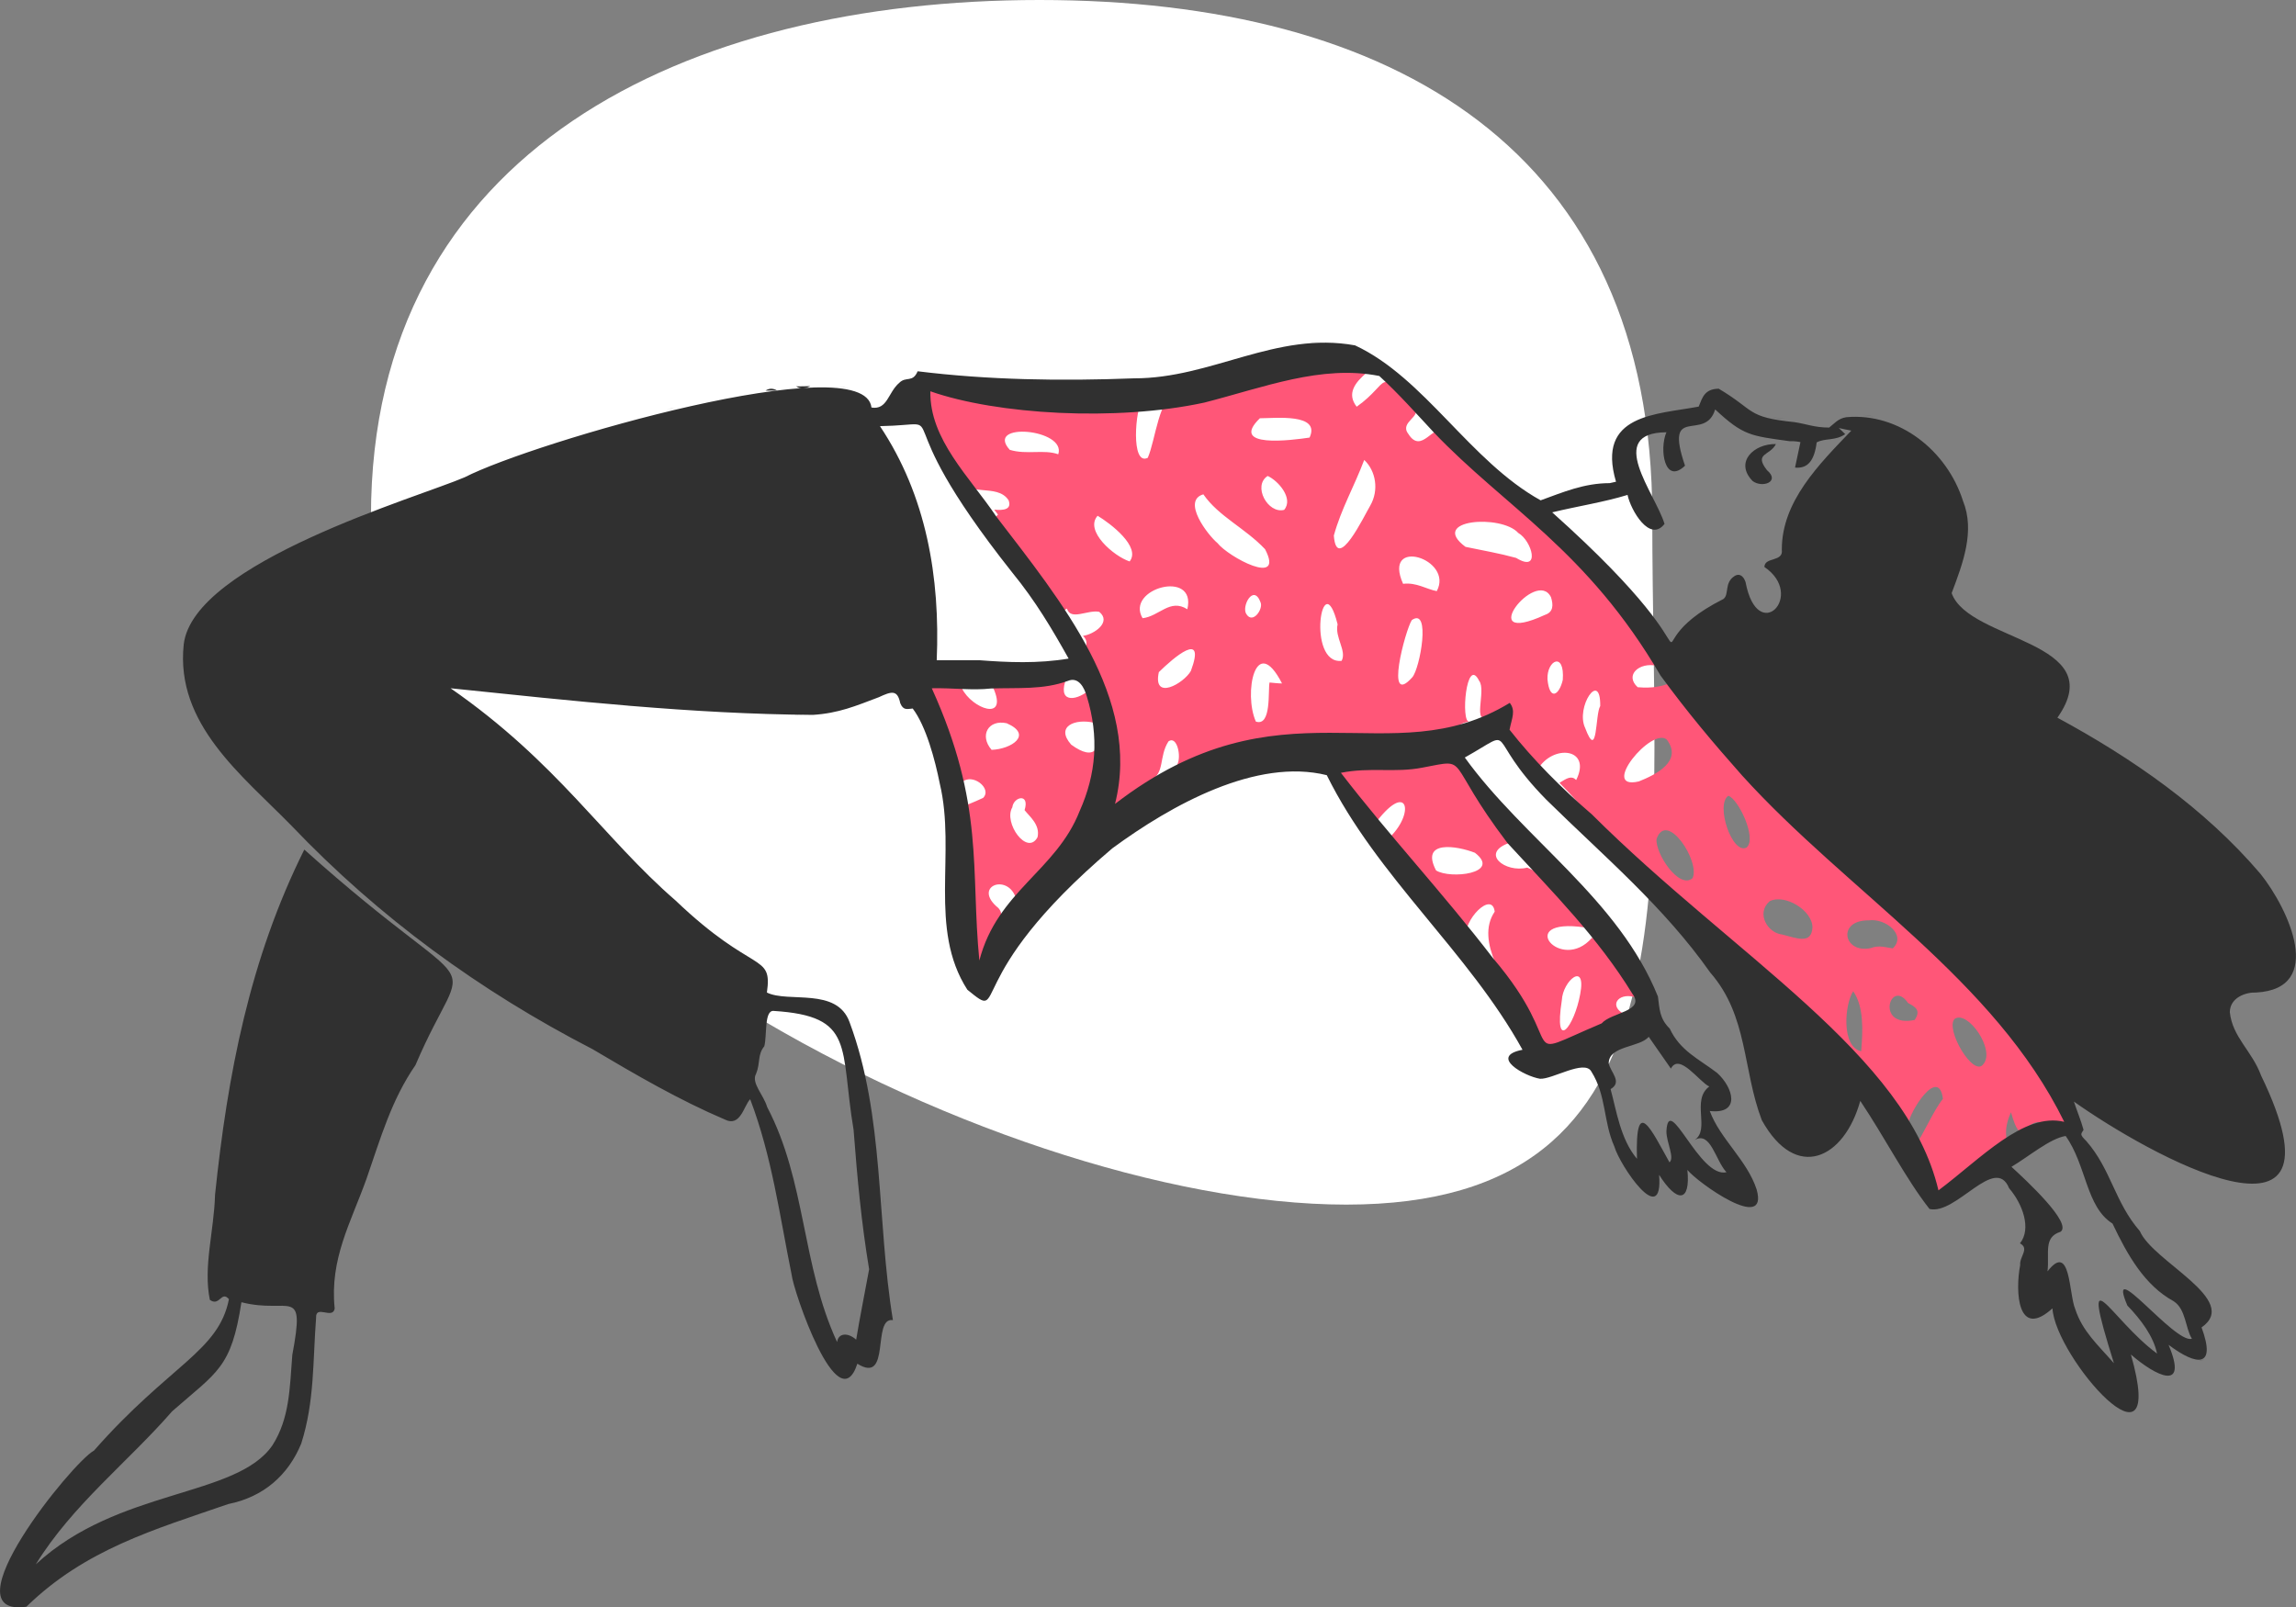
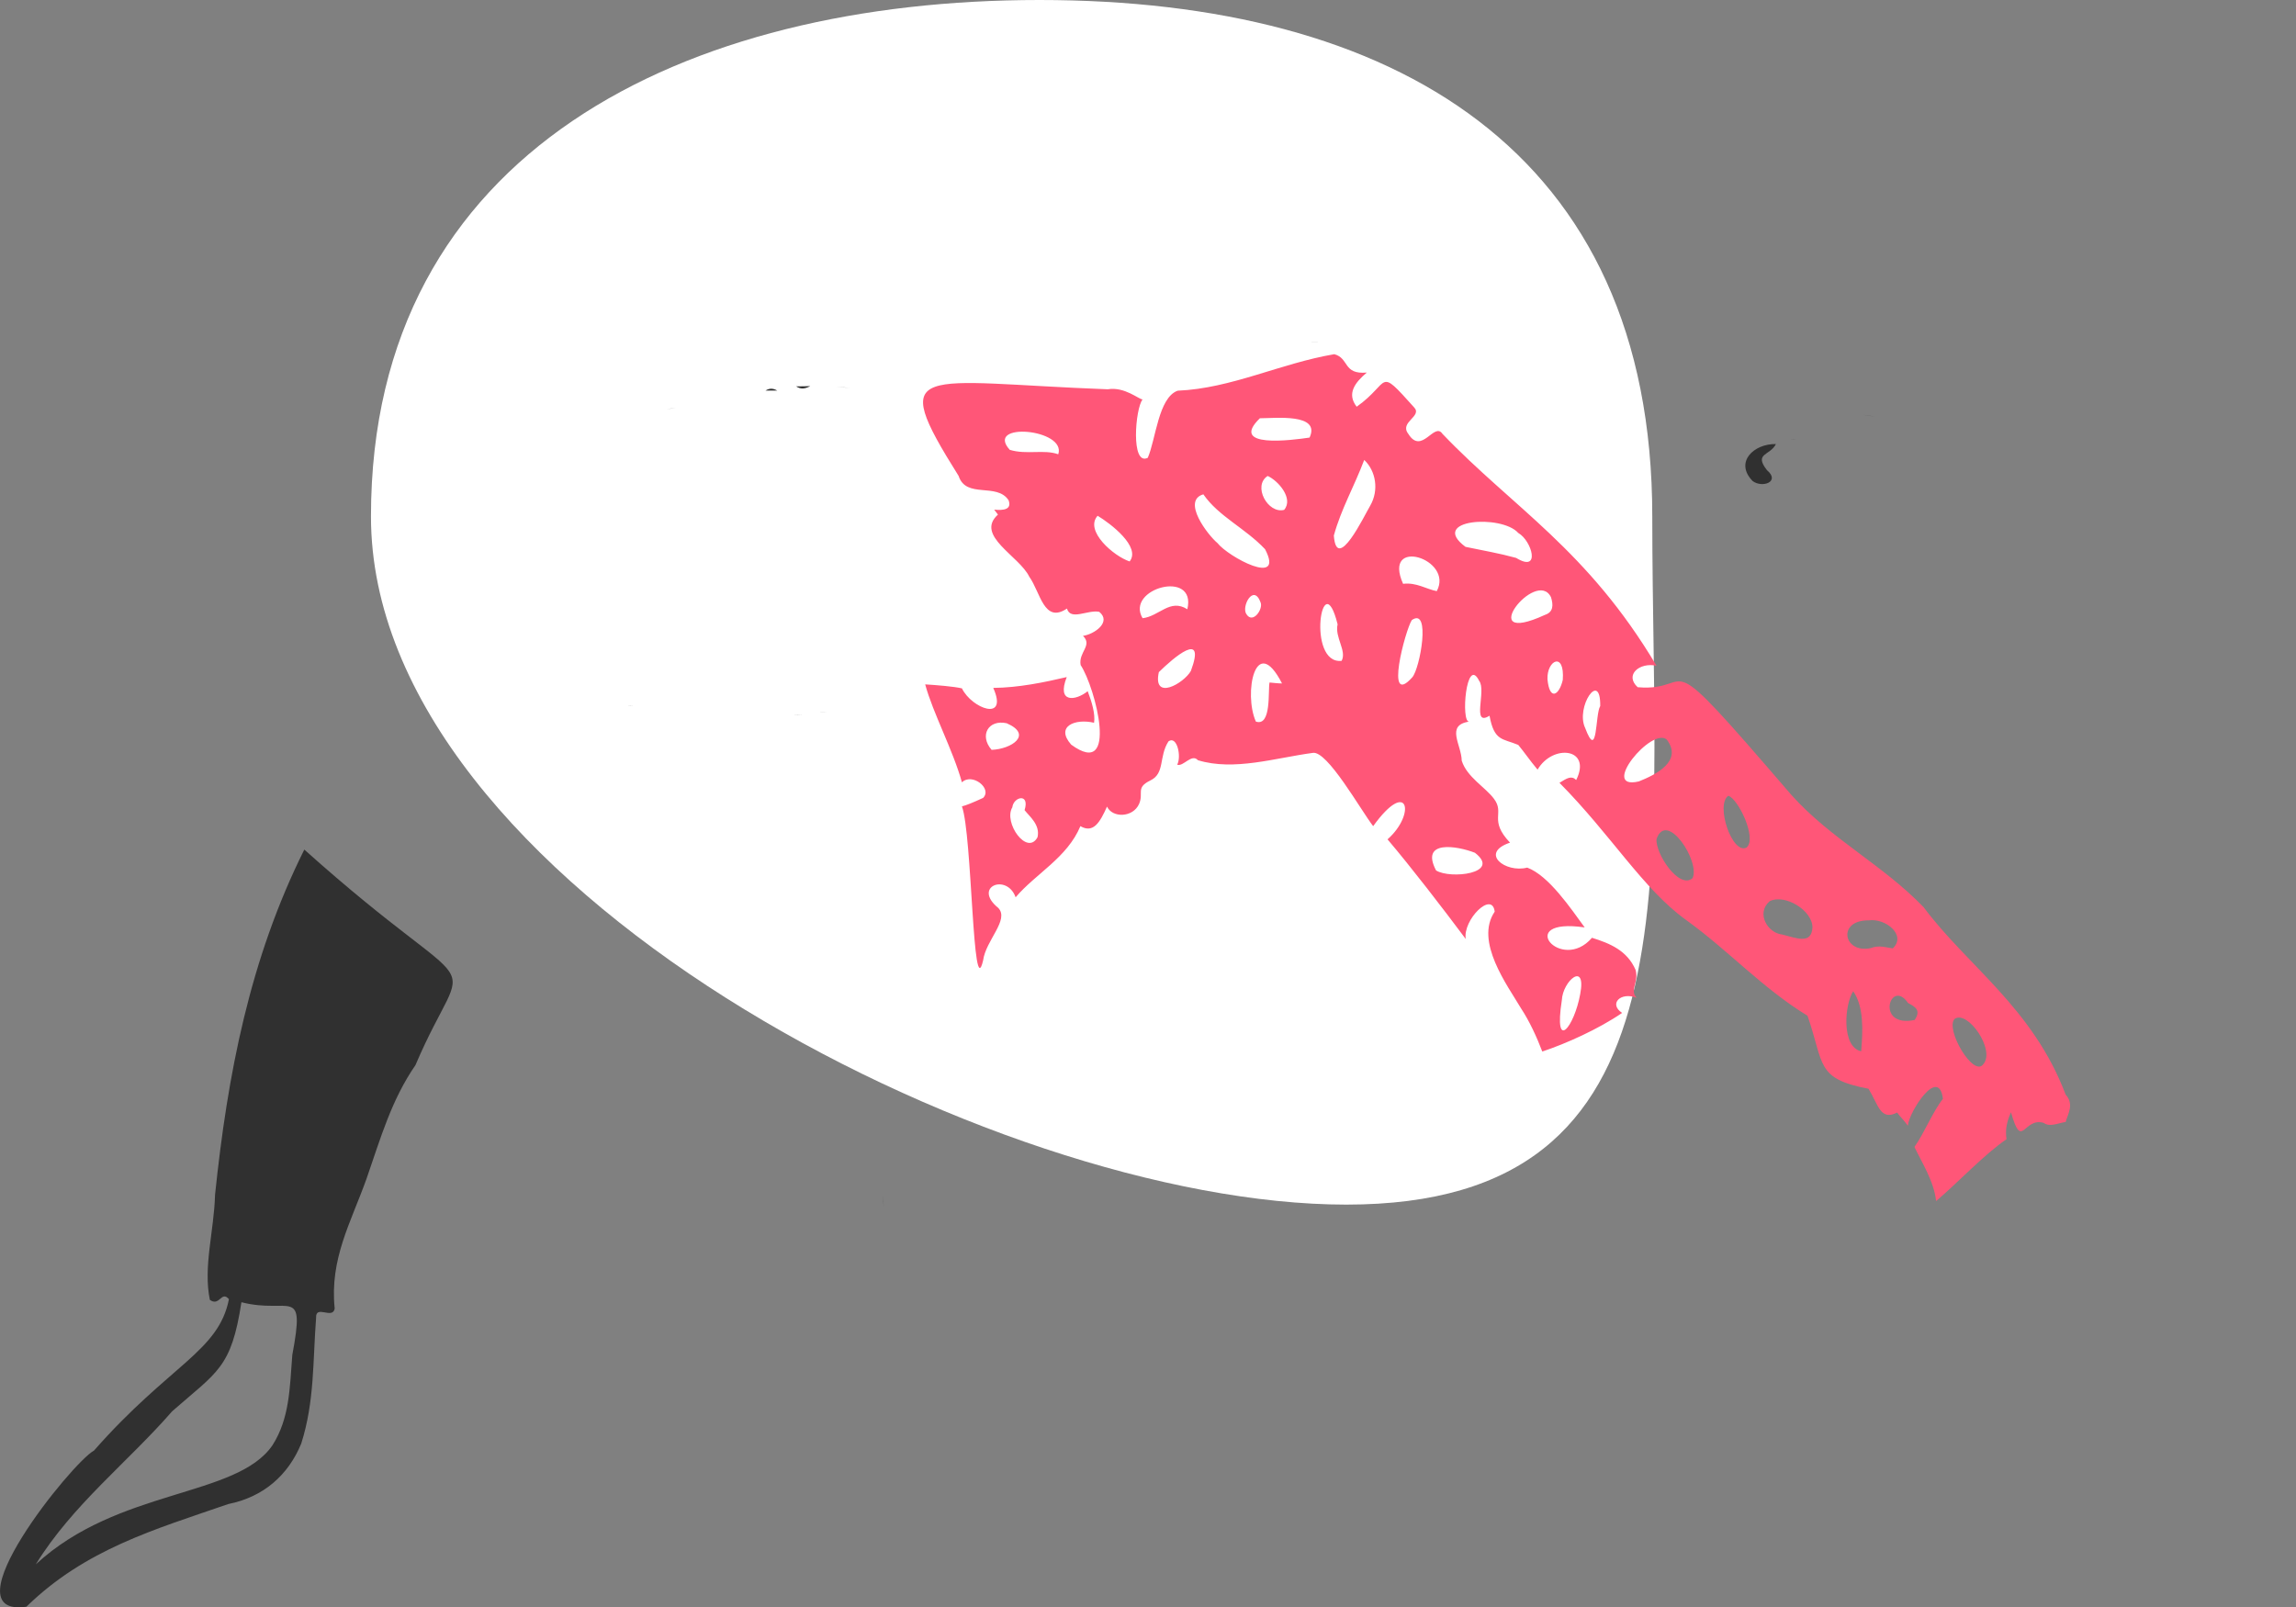
<svg xmlns="http://www.w3.org/2000/svg" version="1.1" id="Layer_1" x="0px" y="0px" viewBox="0 0 974.8 682.5" style="enable-background:new 0 0 974.8 682.5;" xml:space="preserve">
  <rect x="0" y="0" width="974.8" height="682.5" fill="#808080" stroke="none" />
  <style type="text/css">
	.st0{fill:#FFFFFF;}
	.st1{fill-rule:evenodd;clip-rule:evenodd;fill:#FF5678;}
	.st2{fill-rule:evenodd;clip-rule:evenodd;fill:#303030;}
</style>
  <desc>Created with Sketch.</desc>
  <g>
    <path class="st0" d="M701.5,219.3c0,155.5,20.4,292.2-129.9,292.2S157.5,374.8,157.5,219.3S291.1,0,441.3,0S701.5,63.8,701.5,219.3   z" />
    <g id="Illustrations_x2F_levitate">
      <path id="Accent" class="st1" d="M829.9,432.6c5.6-3.7,17.3,13.2,12.2,19.2C838,457.9,825.6,436.8,829.9,432.6z M810.1,425.9    c3.3,1.7,5.5,3.2,2.8,7.2C795.9,436.6,802.6,415,810.1,425.9z M793.5,390.8c7-1,16.1,6.3,10.1,11.9c-3-0.4-5.8-1.5-9.4-0.1    C782.6,405,779.8,390.6,793.5,390.8z M786.8,420.9c4.6,6.6,4.1,16.6,3.4,25.5C781.6,444.5,783.2,426.3,786.8,420.9z M756.6,396.8    c-6-0.6-11.2-8.9-5.3-14.1c6.4-3.3,18.2,3.8,18.2,11.1C769.1,401.1,762.9,398.4,756.6,396.8z M733.8,337.9    c4.3,1.4,12.3,18.3,7.7,22C735.4,363,728.2,341.6,733.8,337.9z M703.3,356.3c4.3-12.5,18.7,9.6,15.3,16.6    C712.9,377.8,702.8,362.5,703.3,356.3z M707.7,314.1c6.8,9.1-4.6,14.8-11.9,17.7C678.8,335.8,701.4,308.3,707.7,314.1z M673,309.1    c-4.2-8.8,6.6-24.9,6.4-9.3C677.2,303.3,678.4,323.5,673,309.1z M657,288.4c-0.3-8.1,7.4-11.9,6.5,0.3    C662,295.2,657.9,297.8,657,288.4z M658.5,253.6c1,3.2,1.1,6.3-2.6,7.5C625.4,275.1,652.3,240.8,658.5,253.6z M644.6,226.3    c5.8,3.3,9.7,17.1-0.9,10.6c-7.3-2-13.4-3-21.5-4.7C606.4,220.5,637.5,218.3,644.6,226.3z M609.7,369.6    c-6.9-13.2,9.1-10.4,16.5-7.5C637.6,370.9,615.7,373.4,609.7,369.6z M610,251c-4.4-0.8-8.6-3.8-14.3-3.1    C586.7,227.7,617.4,237.3,610,251z M599.4,263.3c8.2-5.7,3.5,20.6,0.2,24.3C587.8,300.8,596.6,267.7,599.4,263.3z M670.9,422.1    c-2.5,13.9-11.3,25.1-7.8,2.6C663.5,416.4,673.6,408,670.9,422.1z M566.3,227.4c3.2-11.5,8.5-20.5,12.9-32.1    c4.9,4.6,6.4,12.8,2.5,19.5C579.3,218.8,567.5,243.6,566.3,227.4z M567.9,265.1c-1.3,5.5,4,11.3,1.7,15.5    C554.6,282.3,561.3,238.5,567.9,265.1z M534.9,177.6c6.6,0,25.9-2.2,21.1,8.2C548.6,186.9,521.6,190.5,534.9,177.6z M538.2,202.1    c4.5,2,11.1,9.6,7,14.4C538.3,218.3,531.7,206.3,538.2,202.1z M539,289.8c-0.7,3.4,0.9,18.8-5.8,16.6    c-5.3-11.8-0.2-38.2,11.1-16.2C542.7,290.2,541.1,290,539,289.8z M535.2,255.8c1.2,2.8-3.3,9.3-6,5    C526.9,257.7,532.2,247.6,535.2,255.8z M510.9,209.9c6.5,9.4,17.7,14.3,26.2,23.3c8.5,16.3-15.7,3.2-20.2-2.6    C512.8,227.2,501.6,212.6,510.9,209.9z M492,285.4c6.2-6.1,20.2-18.2,13.6-0.5C502.6,290.2,489.3,297.8,492,285.4z M504.1,258.7    c-7.4-4.7-11.9,3-19,3.8C477.6,249.9,508.2,241.5,504.1,258.7z M466,219c5.5,3.3,18.5,13.2,13.6,19.4    C472.9,236.2,460.3,225.4,466,219z M429.8,342.8c0.5-4.5,7.5-6.2,5.2,1.2c2.1,2.7,6.7,6.2,5.5,11.5    C436.1,363.6,425.9,349.3,429.8,342.8z M427.4,307.1c11.3,4.9,2,11-6.4,11.3C415.7,312.3,419.6,305.4,427.4,307.1z M428.7,191    c-10.8-12,24.2-8.9,20.6,1.9C443.2,190.7,435.9,193.2,428.7,191z M816.7,385.2c-17.5-18.1-39.3-28.9-56.1-47.6    c-58.5-68-39.1-43.5-65.3-45.8c-5.7-5.2,0.8-10.7,8-9.1c-29.3-49.3-61-67.2-90.9-98.5c-3.5-5.2-8.8,9.2-14.5,0    c-3.9-5,6.1-7.4,2.5-11.2c-15.9-17.7-9.7-10.7-24.4-0.3c-4.3-5.5-0.8-10.2,4.3-14.5c-10.2,0.9-7.4-6.1-13.8-7.8    c-23,3.9-43.5,14.5-66.5,15.5c-8.2,2.9-9.3,20.8-12.7,28.5c-7.3,3.6-5.3-21-2.2-24.8c-1.6,0-7.6-5.5-14.8-4.3    c-80.3-3-94-12.1-63.3,36.8c3.2,9.8,16.2,2.7,21.2,10.3c1.5,4-2.2,4.4-6.1,4c0.5,0.7,1.1,1.4,1.6,2.1c-9.9,8.9,9.1,17.6,13.3,26.4    c4.7,6.5,6.2,20.1,16,13.5c1.5,5.3,8.8,0.4,13.7,1.4c5.3,4.3-2,9.5-6.9,10.2c4.2,4.1-2,6.9-1,12.4c6.3,9.5,16.4,48.7-4,33.8    c-6.9-7.8,1.7-11.2,9.7-9.3c0.6-3.7-1-9-2.7-13.4c-5.1,4.1-13.3,5.2-8.9-6c-9.4,2.2-20.4,4.5-31.2,4.6c6.5,14.6-9.1,8.8-13.3,0.2    c-3.3-0.8-10.8-1.4-15.6-1.7c3.3,12.2,11.8,27.9,15.6,41.6c4.3-4.2,13,2.6,9,6.6c-4.3,2-7.3,3.2-9,3.6c4.4,12.1,4.5,84.6,9,65.4    c1.1-8.5,11.3-17.3,6.4-22.3c-11-9,3.7-14.8,7.4-4.5c8.6-10.1,21.9-16.8,27.5-30.2c5.5,3.2,8.3-1.6,11.3-8.3    c2.3,4.9,11,4.7,13.6-1.1c2.1-4.7-1.6-6.9,4.8-10c6.3-3,3.5-10.1,7.7-16.6c3.6-2.6,5.6,6.4,3.7,9.9c2.6,1,6.1-4.9,8.8-1.9    c15.3,4.7,33-1,48.7-3.1c6.1-1.3,20.5,24.4,25.7,31.1c14.9-20.7,18.3-5.2,6.1,5.6c10.1,11.9,23.1,28.8,33.2,42.3    c-1.3-8.1,11.2-20.6,12.3-11.6c-8.6,12.6,5.4,31.3,11.2,41.1c3.6,5.5,6.6,12,9,18.3c10.2-3.4,23.8-9.5,33.9-16.4    c-5.8-3.8-0.7-9.1,6.2-6.4c-3.2-3.1,1-6.7-0.5-11.9c-3.6-8.2-10.8-11.2-18.5-13.6c-13.2,15.3-33.3-8.8-3.1-4.4    c-5.8-7.9-15.2-22-24.4-25.4c-9.3,2.4-20.4-6.2-7.3-10.6c-9.2-9.7-2.1-12.4-6.8-18.6c-3.6-4.9-11.5-9.2-13.7-16.2    c-0.1-6.8-7-15.1,3.2-16.6c-3.7,0.7-1.3-28.4,4.2-17.3c3.2,4-3.4,19.7,4.4,14.8c2,10.9,5.5,9.6,12.2,12.4c2.5,3,5,6.7,8.2,10.5    c6.4-11,23.2-9.2,16.4,4.4c-2-2-3.9-0.8-7.1,1.2c21.9,22.1,35.5,45.1,53.7,58.2c18.2,13.1,32.2,28.8,51.6,40.7    c7.2,20.7,3.4,26.7,25.9,31c4.3,7,5,13.7,12.2,10.1c0.9,1.5,2.8,3.1,4.5,5.6c0.4-5.7,13.1-25.7,14.9-11.4    c-4.1,5-8.1,14.9-12.1,20.4c3,6.4,8.3,14.5,9.2,23c9.4-8,20.3-19.7,29.9-26.3c-0.6-3.7,0-7.3,1.9-11.4c4.7,16.6,5.2,1.9,13.9,4.5    c2.5,1.9,6.1,0.1,9.3-0.4c0.8-3.1,3.8-7.5,0-11.6C863.1,428,835.3,410.2,816.7,385.2z" />
      <g id="ink" transform="translate(24, 116.849)">
-         <path id="ink-layer" class="st2" d="M684.8,376.7c2.3-2-1.3-8.4-1.3-13.2c0.9-16.9,14,20.1,25.5,17.4c-4.7-5-6.7-17.6-13.5-13.7     c6.7-4.5-1.6-16.9,6.2-22.7c-4.2-1.9-12.7-14.5-16.3-7.6c-3.2-4.6-6.2-8.9-9.4-13.5c-3.9,4.6-16.9,3.7-17,11.2     c0.7,3.8,6,8,0.8,11c2.5,9.2,4.2,21.3,11.2,29.6C670.2,347.8,677.1,362.9,684.8,376.7L684.8,376.7z M830,378.6     c6.1,5.6,26.1,24.1,20.8,27.6c-7.4,2.3-4.6,9.2-5.5,16.8c9.9-12.8,9,9.6,11.8,16.1c3.1,9.4,9.5,15,16.4,22.9     c-15.1-48.3-1.8-18.9,18.3-4.1c-1.5-7.3-6.8-14.4-12.6-20.4c-9.4-22.2,20.2,16.5,27.4,14.1c-2.8-4.5-2.5-12.5-7.7-15.9     c-12.3-6.7-19.6-19.5-26-33c-11.3-7.1-11-24.7-19.9-37.2C846.3,366.6,837.4,374.2,830,378.6L830,378.6z M339.5,452     c1.5-9.2,3.7-20,5.5-29.9c-3.3-19.9-5-38.4-6.6-59.2c-5.9-35.2,0.9-48.3-34-50.5c-4-0.2-2.7,10.4-3.9,15c-3,3.7-1.6,7.1-3.5,11.7     c-2.2,3.8,3.3,9.1,4.7,14.1c16.6,31.6,14.6,67.2,29.7,99.8C331.9,449.2,335.9,448.8,339.5,452L339.5,452z M584.5,66.5     c-6.8-7.3-14.7-16.2-22.9-23.7c-24.6-4.9-49.2,4.9-74.3,11.3c-37.4,8.1-88.1,5.1-116.3-4.8c-0.4,20.4,16.7,36.4,28,53.2     c27.5,35.9,61.7,77.2,50.4,122c70.8-54.5,116.5-11.7,167.6-42.9c2.6,3.4,0.9,6.4-0.1,11.4c9.7,12.4,22.2,25,35,36     c60.5,60.3,133.5,101.7,147.1,159.6c17.9-13.4,36.2-33.3,53.4-29.1c-29.8-60.7-91.9-97.5-136.8-147.1     c-12.5-14.1-23.1-26.7-34.6-42.4C649.8,116.6,615.1,98.7,584.5,66.5L584.5,66.5z M735.9,70.5c-16.6-2.3-19.7-2.3-31.7-13.5     c-4.3,14.2-21.9-2.8-12.8,23.9c-8.7,8.3-11-7.1-7.9-14.2c-26.1,0.2-4.8,25.8-0.8,38.9c-6.2,8.1-14.3-5.7-15.7-12.3     c-10.1,3.1-20.8,4.7-32,7.4c82.1,73.4,26.7,59.9,72.7,36.8c2.6-2,0.2-6.9,4.8-9.8c1.8-1.1,3.6-0.3,4.6,2.6     c5.1,27.1,25.7,5.6,8-6.4c0.1-4.4,8.1-2,7.4-7.3C732.4,96.1,748.3,80.3,762,66c-2-0.4-3.6-0.7-5.3-1.1c1,0.9,1.7,1.6,2.7,2.6     c-4.1,2.9-8.6,1.6-12.1,3.5c-1,7.8-3.8,11.2-9.2,10.7c0.8-3.6,1.5-7.2,2.3-10.8C740.1,70.8,738.2,70.4,735.9,70.5L735.9,70.5z      M396.7,175.5c-8,0.9-16-0.3-25.1-0.1c22.5,49.6,16.4,77,20.2,115.6c7.6-29.4,32.6-38,42.6-63.5c7-15.7,8.3-31.5,3-48.7     c-1-3.5-3.4-8.5-8.1-6.5C418.9,176.1,408.2,175.1,396.7,175.5L396.7,175.5z M391.9,163.5c11.9,0.9,24.7,1.5,37.8-0.7     c-7.1-12.7-14.1-24.5-23.9-36.5c-57.7-72.8-22.1-62.8-56.2-62.2c19.7,29.5,25.6,64.2,24.1,99.4H391.9z M609.8,289.9     c33.7,39.5,8.1,43.9,46.2,27.8c4.1-4.7,18.6-5.1,13.1-12.5c-14.7-24-33.6-42.9-53.1-64.1c-27.4-36.1-15.3-35.9-36.1-32     c-11.7,2.3-22.1-0.3-34.6,2.2C565.5,237.6,589,262.8,609.8,289.9L609.8,289.9z M659.4,88.3c1-0.2,1.9-0.4,2.7-0.6     c-8.5-28.8,17.2-28.5,35.1-31.9c1.6-3.9,2.5-7.5,8.5-7.6c15.7,9.3,11.6,12.1,32.2,14.2c5.2,0.8,8.5,2.3,14.7,2.3     c2.1-1.6,3.8-3.9,7.3-4.4c22.4-2,42.7,14.2,49.5,35.5c5.2,12.8,0,26.5-4.8,39.2c7.3,20.6,68,20.1,44.9,52.9     c31.4,17,62.3,38.2,86.3,66.4c11.8,14.8,27.7,48.7-2,50.3c-4.1-0.2-11,2-11.1,8.3c1.1,10.7,9.4,16.4,13.3,27     c39.7,82.1-48,33.4-79.5,11c1.1,3.4,3,8,4.1,12c-1.1,1.9-1.8,1.8,1.2,4.8c10.5,12,12,25.9,22.7,38.2c5.5,13,43,29.2,26.2,40.9     c6.4,17.3-2,16.4-14,7.4c8.5,20.2-5.4,13.3-16,4.1c16,56-32.1,1.3-33.3-19.6c-14.8,13.4-15.9-7.1-13.7-18.4     c-0.4-3.5,4.1-7-0.1-9.2c5-6.2,1.1-16.8-4.6-23.4c-5.9-14.5-22.5,11.5-33.8,8.8c-10-12.7-19-30.4-29.4-45.9     c-6.8,24.6-27.2,34.5-41.8,8.2c-8.2-21.5-5.8-44.3-21.9-62.7c-19.7-28-45-49.2-69.6-73.4c-27.4-27.9-11.4-30.9-34.6-17.9     c25.1,34.8,65.3,60,82,101.5c0.7,5.2,0.6,9.3,5,13.6c4.4,9.4,12.2,12.8,20.1,18.8c6.9,6.2,10.2,17.7-3.1,16.2     c4.4,11.9,15.8,20.8,19.9,33.3c5.3,18.8-25.2-3-29.4-8.3c1.4,14-4.4,14.1-12,2.1c1.8,23.4-16.7-4-19-12     c-4.8-10.8-3.3-21.6-9.8-31.9c-2.9-5.2-16.7,3.5-21.8,3.1c-6.4-1-21.9-9.5-7.4-12.3c-23-41.7-61.7-73.3-83.1-116.6     c-29.8-7.4-65.8,12.5-91.1,31.1c-65.8,55.9-43.8,74.4-61.5,60c-16.7-25.9-4.7-58.1-11.7-87.5c-2-10-5.8-24.4-11.5-31.9     c-2.4,0.2-4,0.9-5.3-2.3c-1.2-5.8-3.7-5-9.1-2.5c-9.8,3.7-17,6.8-28,7.5c-51.8-0.4-101.7-5.9-153.8-11.3     c45.5,31.6,64.8,63.5,95.5,90.1c33.3,31.8,41.2,22,38.8,39.1c9.1,4.5,29.7-2.4,35.1,12.6c14.9,40.1,11.4,83.9,18.4,126.5     c-9.1-1.4-0.6,27.6-15.1,18.5c-8.2,25.2-27.3-31.4-27.9-37.8c-5.1-25.1-8.3-50-17.6-74.5c-2.7,2.7-4.1,12-10.8,8.6     c-19.2-8.2-37.5-18.8-56.2-29.9c-47.7-24.6-90.6-55.9-127.7-94.8c-20.9-21.4-49.4-43.1-45.8-77c4-34.9,100.2-62.7,119.3-71     C202.3,70.9,343,30,346,56.2c6.8,1.1,7-6.4,11.8-10.5c2.9-2.9,5.7,0.1,7.8-4.9c29.9,3.7,60.8,4.2,91.8,3     c33,0.1,60.3-20.1,93.9-14c29.6,13.8,48.7,49.1,78.8,65.8C639.5,92.2,648.5,88.3,659.4,88.3L659.4,88.3z" />
        <path id="ink-layer_1_" class="st2" d="M78.5,436.1c-4.3,28.1-10.3,29.5-29.4,46.3c-18.8,21.6-42.3,39.7-57.9,65     c35-32.4,85.3-28.3,100.5-50.6c7.3-11.5,7.3-24.3,8.4-38.3C105.7,428.5,99.2,441.4,78.5,436.1 M73.2,434.8     c-3.3-3.8-3.9,3.3-8.1,0.3c-2.9-14,1.8-29.4,2.2-44.6c5.3-51,14.7-100.1,37.9-146.6c78,69.9,70.2,37.5,47.2,91.5     c-10.2,14.8-14.7,30.7-20.8,48.3c-6.6,18.5-15.7,34-13.5,55.1c-0.9,4.8-8.2-1.9-7.9,4c-1.4,18-0.6,35.4-6.3,53.3     c-5.5,13.4-16,22.7-31,25.7c-31.2,10.8-60.6,19.1-85.7,43.6c-34,4.8,19.5-61.4,28.7-66.3C48,462.6,68.8,457.1,73.2,434.8" />
        <path id="ink-layer_2_" class="st2" d="M391,42c-2.7-0.2-5.3-0.5-8-0.7C385.7,41.5,388.3,41.8,391,42" />
        <path id="ink-layer_3_" class="st2" d="M312,186.6c1.7,0,3.3,0,5,0.1C315.3,186.7,313.7,186.6,312,186.6" />
        <path id="ink-layer_4_" class="st2" d="M320,47.1c-2,1.1-4,1.5-6,0.1C316,47.2,318,47.2,320,47.1" />
        <path id="ink-layer_5_" class="st2" d="M337,47.9c-2-0.2-4-0.4-6-0.6C333,47.6,335,47.7,337,47.9" />
-         <path id="ink-layer_6_" class="st2" d="M734,61c-2-0.2-4-0.4-6-0.7C730,60.5,732,60.8,734,61" />
        <path id="ink-layer_7_" class="st2" d="M772,60c-1.7-0.2-3.3-0.4-5-0.7C768.7,59.5,770.3,59.8,772,60" />
        <path id="ink-layer_8_" class="st2" d="M659,87.6c-1.7,0-3.3,0-5,0H659z" />
        <path id="ink-layer_9_" class="st2" d="M306,49c-1.7,0-3.3,0-5,0C302.7,47.9,304.3,48,306,49" />
        <path id="ink-layer_10_" class="st2" d="M351.2,395.7c-0.1-1.7-0.2-3.3-0.4-5C350.9,392.3,351.1,394,351.2,395.7" />
        <path id="ink-layer_11_" class="st2" d="M324,185.7c1,0,2,0,3-0.1C326,185.6,325,185.7,324,185.7" />
-         <path id="ink-layer_12_" class="st2" d="M909,460.6c1,0,2,0,3,0C911,460.7,910,460.7,909,460.6" />
        <path id="ink-layer_13_" class="st2" d="M263,56.3c-1.3,0.2-2.7,0.4-4,0.6C260.3,56.8,261.7,56.5,263,56.3" />
        <path id="ink-layer_14_" class="st2" d="M242,182.7c1,0,2,0,3-0.1C244,182.6,243,182.7,242,182.7" />
        <path id="ink-layer_15_" class="st2" d="M536.3,28.2c-1.4,0-2.9,0-4.3,0C533.5,28.3,534.9,28.2,536.3,28.2" />
        <path id="ink-layer_16_" class="st2" d="M392,162.3c1.7,0.2,3.3,0.5,5,0.7C395.3,162.8,393.7,162.5,392,162.3" />
        <path id="ink-layer_17_" class="st2" d="M739,69.7c-1,0-2,0-3-0.1C737,69.6,738,69.7,739,69.7" />
        <path id="ink-layer_18_" class="st2" d="M730,71.7c-2.5,5-9.5,3.8-3.8,11.1c5.8,4.9-2,7.7-6.1,4.6     C712.3,79.4,720.6,71.5,730,71.7" />
      </g>
    </g>
  </g>
</svg>